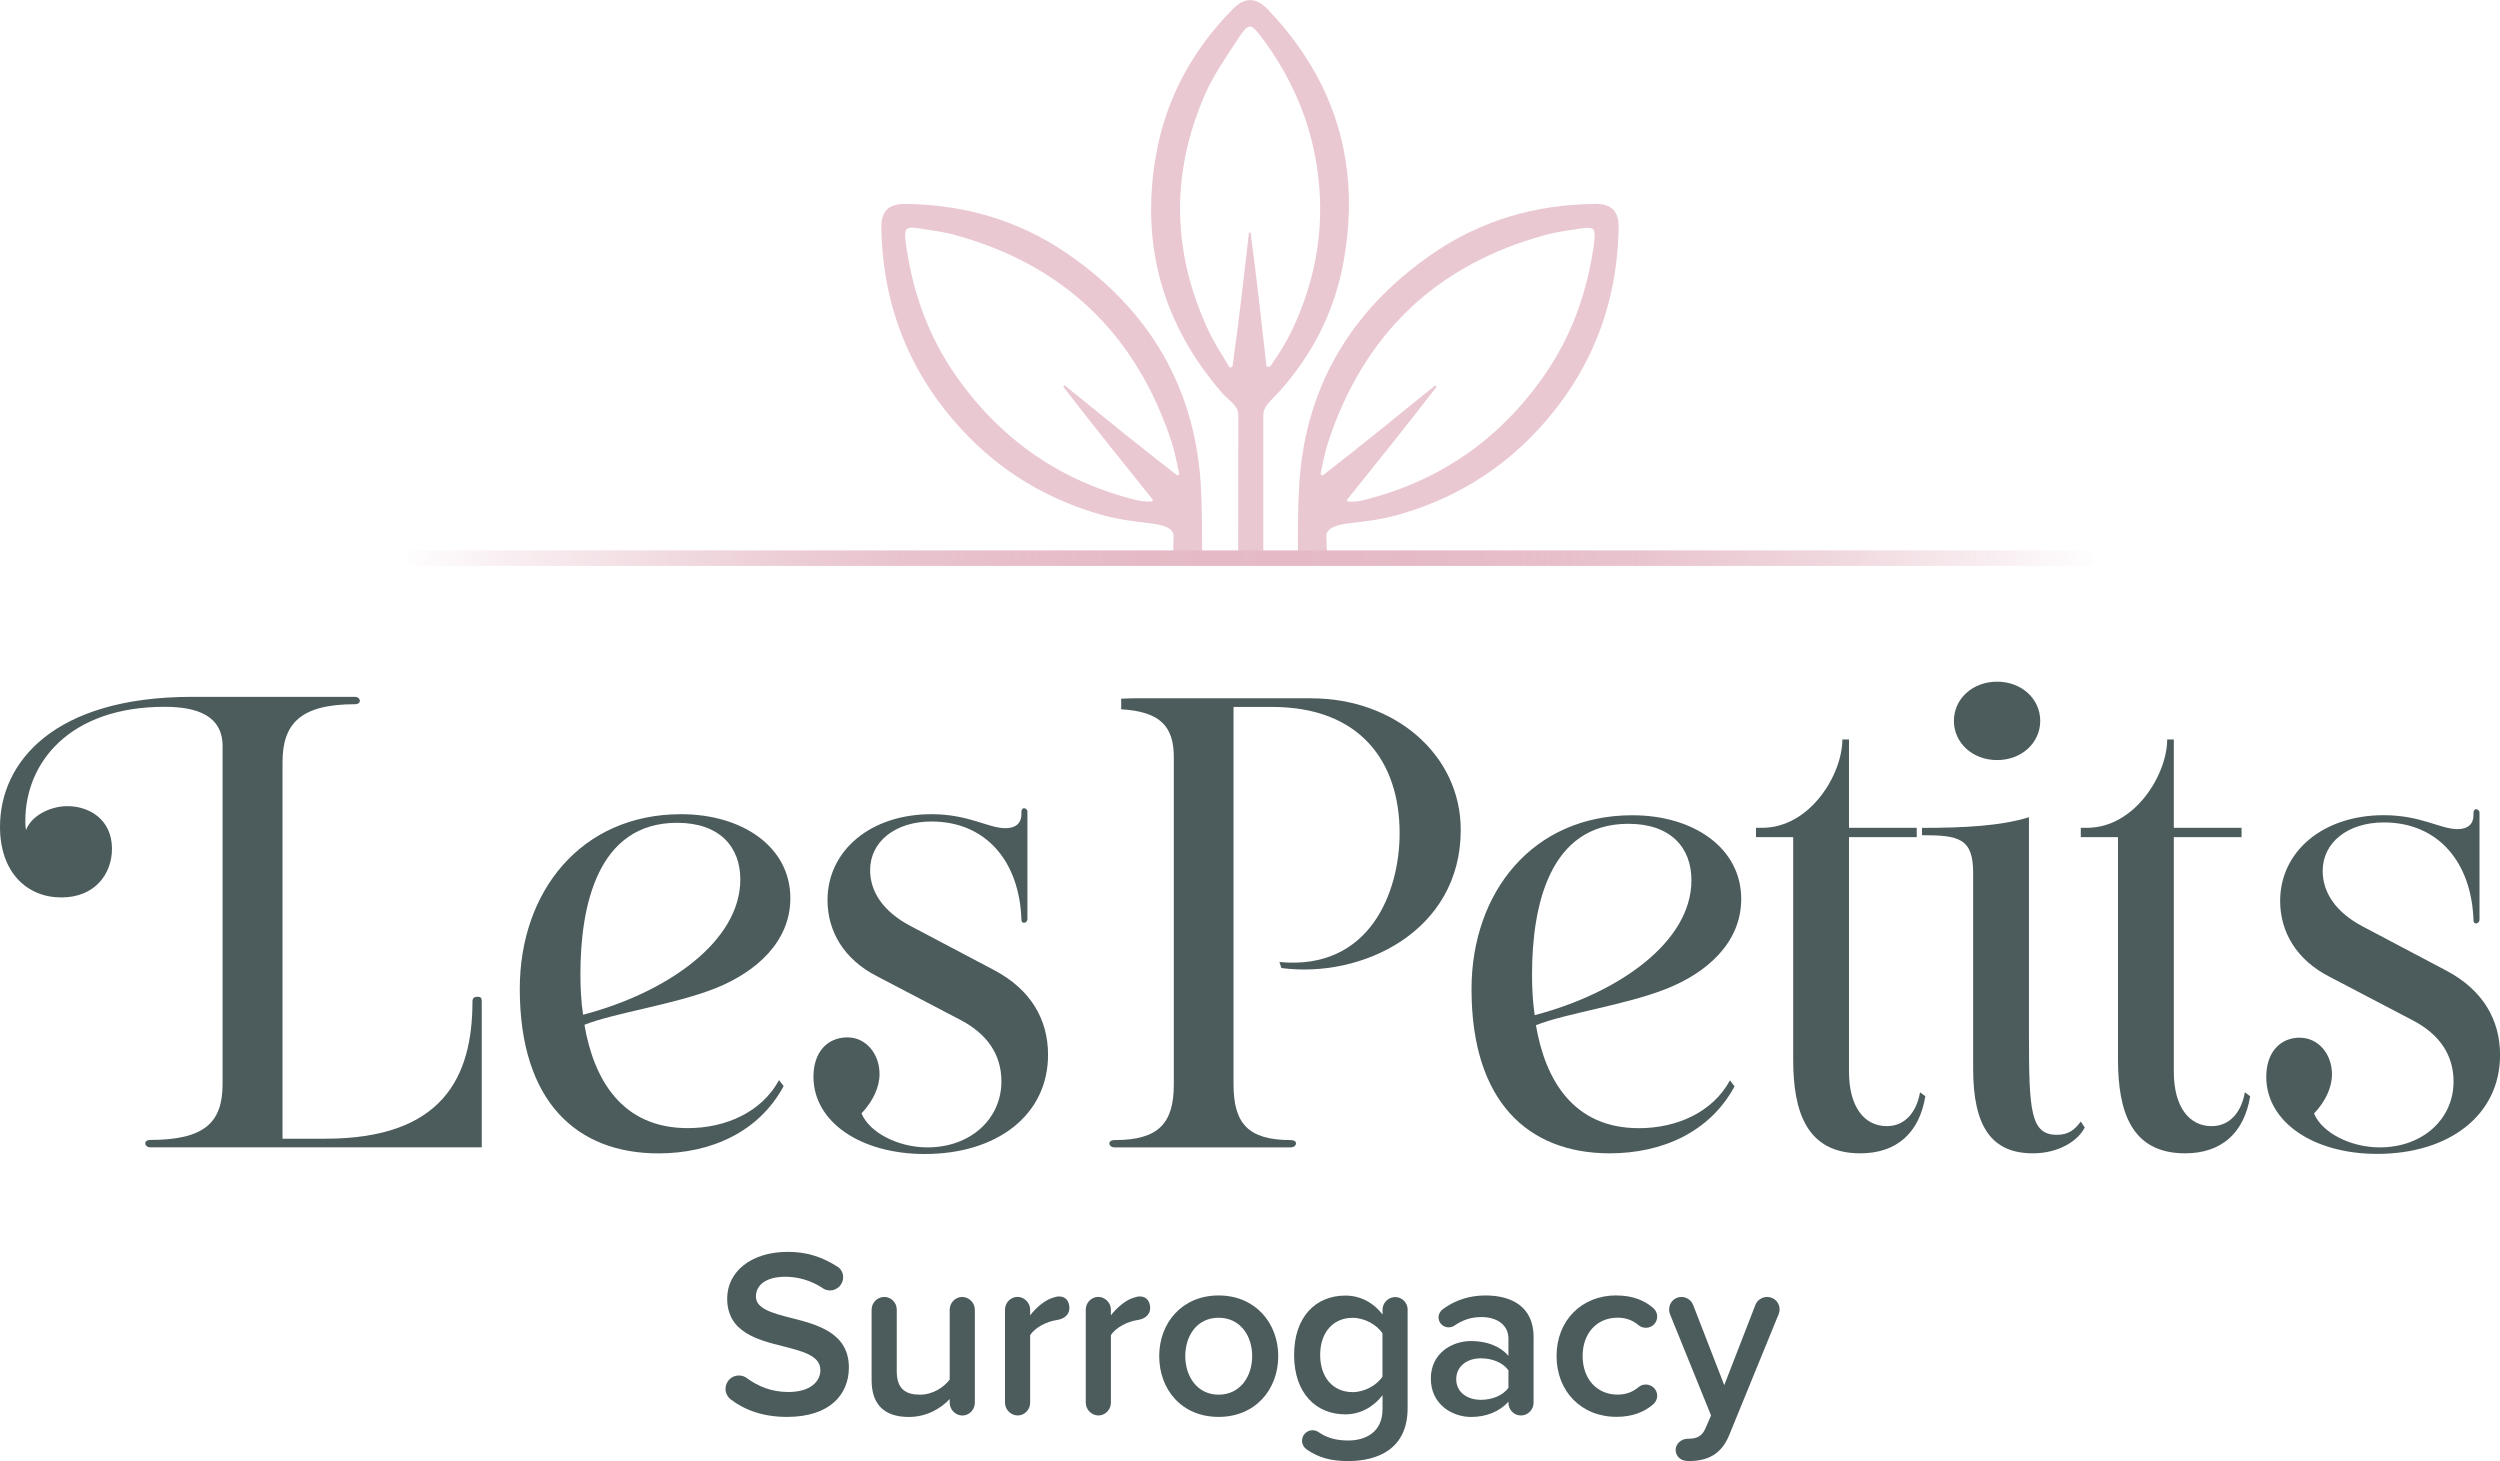
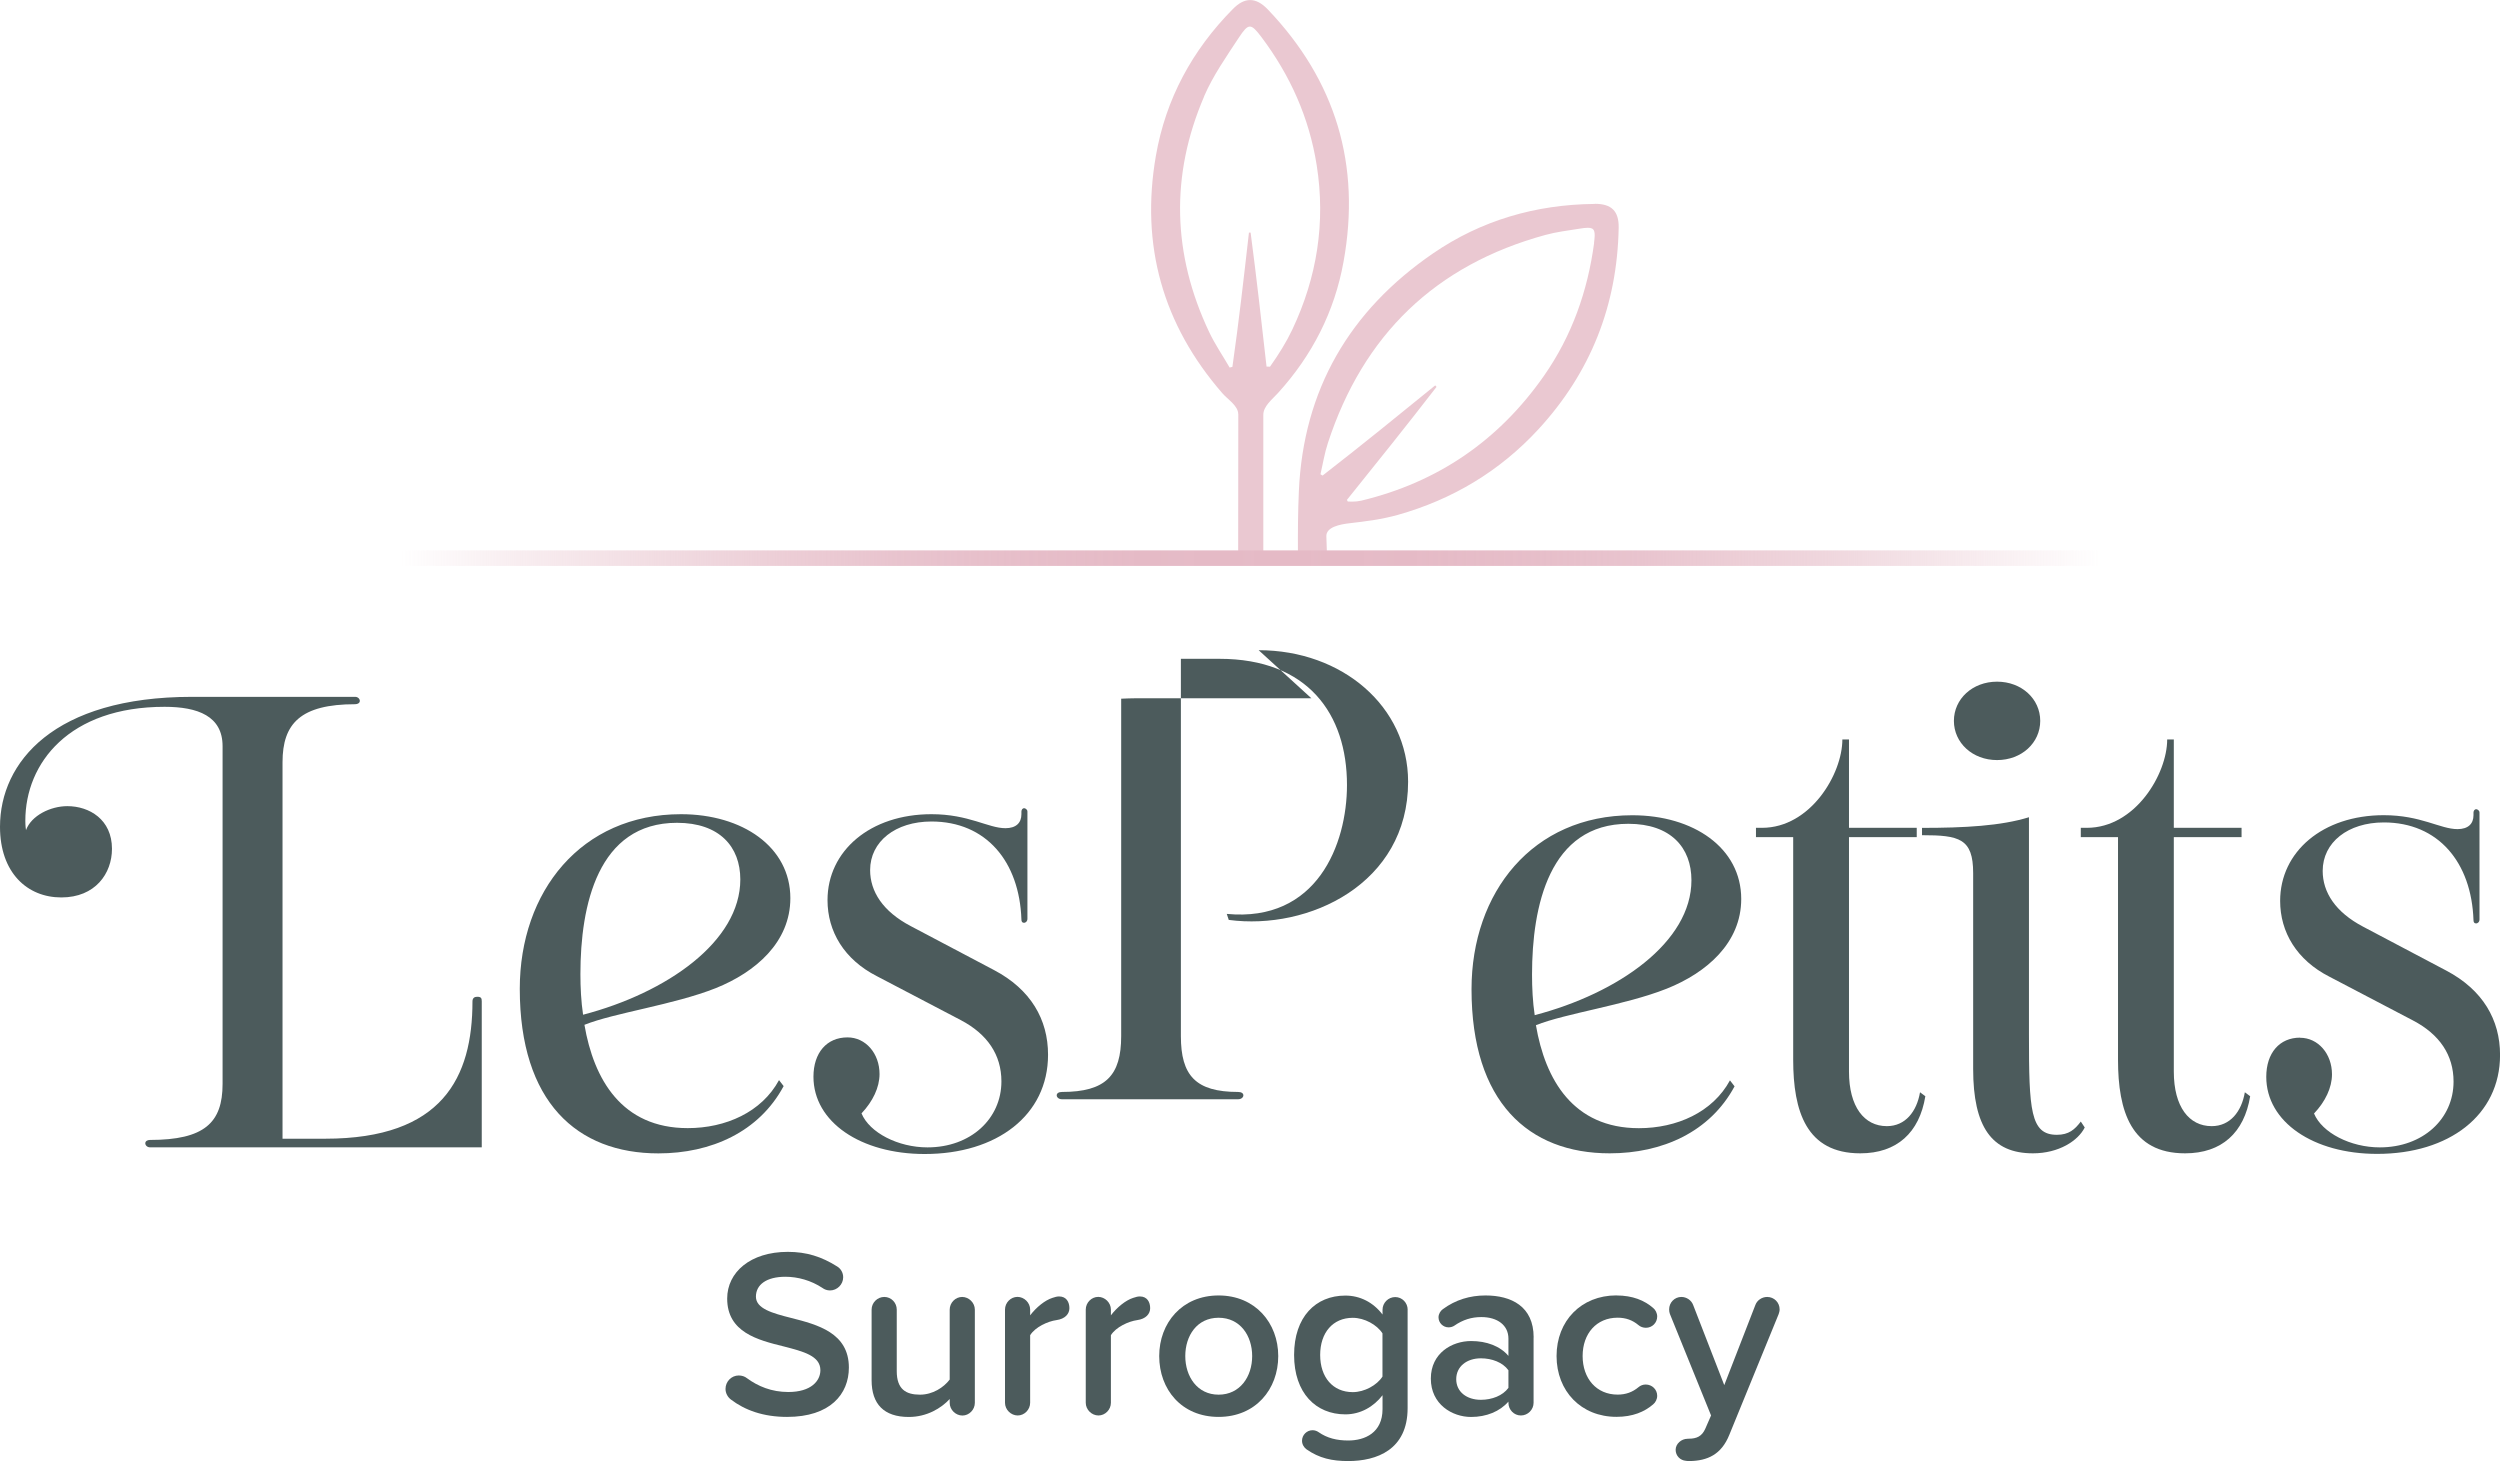
<svg xmlns="http://www.w3.org/2000/svg" id="Layer_1" data-name="Layer 1" viewBox="0 0 403.68 235.91">
  <defs>
    <style> .cls-1 { fill: url(#linear-gradient); } .cls-2 { fill: #eac8d1; } .cls-3 { fill: #4c5b5c; } </style>
    <linearGradient id="linear-gradient" x1="64.62" y1="90.12" x2="339.06" y2="90.12" gradientUnits="userSpaceOnUse">
      <stop offset="0" stop-color="#eac8d1" stop-opacity="0" />
      <stop offset=".01" stop-color="#e9c7d0" stop-opacity=".05" />
      <stop offset=".06" stop-color="#e8c4ce" stop-opacity=".27" />
      <stop offset=".12" stop-color="#e7c1cb" stop-opacity=".46" />
      <stop offset=".18" stop-color="#e6bfca" stop-opacity=".63" />
      <stop offset=".23" stop-color="#e6bdc8" stop-opacity=".76" />
      <stop offset=".29" stop-color="#e5bbc7" stop-opacity=".87" />
      <stop offset=".36" stop-color="#e5bac6" stop-opacity=".94" />
      <stop offset=".43" stop-color="#e5bac6" stop-opacity=".99" />
      <stop offset=".52" stop-color="#e5bac6" />
      <stop offset=".6" stop-color="#e5bac6" stop-opacity=".99" />
      <stop offset=".67" stop-color="#e5bac6" stop-opacity=".94" />
      <stop offset=".73" stop-color="#e5bbc7" stop-opacity=".87" />
      <stop offset=".78" stop-color="#e6bdc8" stop-opacity=".76" />
      <stop offset=".84" stop-color="#e6bfca" stop-opacity=".63" />
      <stop offset=".89" stop-color="#e7c1cb" stop-opacity=".46" />
      <stop offset=".94" stop-color="#e8c4ce" stop-opacity=".27" />
      <stop offset=".99" stop-color="#e9c7d0" stop-opacity=".05" />
      <stop offset="1" stop-color="#eac8d1" stop-opacity="0" />
    </linearGradient>
  </defs>
  <g>
    <path class="cls-2" d="M257.53,32.93h0s-.1,0-.1,0c-9.47.1-18.26,2.65-26.04,7.99-13.45,9.22-20.94,22.01-21.66,38.39-.15,3.34-.17,6.69-.15,10.04,1.79.21,3.36.74,4.69,1.52-.01-1.5-.04-3.02-.1-4.24-.08-1.55,2.28-1.97,3.73-2.14,2.62-.3,5.28-.64,7.81-1.35,8.82-2.49,16.42-7.03,22.67-13.79,8.49-9.21,12.76-20.08,12.99-32.57.05-2.69-1.15-3.87-3.84-3.87ZM257.41,39.2c-1.04,7.79-3.59,15.03-8.12,21.51-7.29,10.41-17.1,17.15-29.47,20.13-.48.11-.97.16-1.48.16-.23,0-.47,0-.71-.02l-.14-.26c4.86-6.05,9.72-12.09,14.47-18.25l-.21-.24c-6.01,4.89-12.01,9.77-18.19,14.56l-.34-.21c.39-1.68.66-3.42,1.2-5.05,5.71-17.46,17.37-28.75,35.14-33.6,1.76-.48,3.59-.7,5.4-.99.6-.1,1.07-.16,1.43-.16h0c1.14,0,1.25.58,1,2.45Z" />
-     <path class="cls-2" d="M189.51,86.64c-.06,1.18-.08,2.65-.1,4.11.67-.1,1.35-.16,2.08-.16.92,0,1.78.09,2.6.24.03-3.84.03-7.69-.14-11.52-.72-16.39-8.2-29.17-21.66-38.39-7.79-5.34-16.58-7.89-26.04-7.99h-.1,0c-2.7,0-3.9,1.18-3.84,3.87.23,12.48,4.49,23.36,12.99,32.57,6.25,6.77,13.85,11.31,22.67,13.79,2.53.71,5.19,1.04,7.81,1.35,1.45.17,3.81.58,3.73,2.14ZM183.85,80.84c-12.36-2.98-22.17-9.72-29.47-20.13-4.53-6.48-7.08-13.72-8.12-21.51-.25-1.86-.14-2.45,1-2.45h0c.36,0,.84.07,1.43.17,1.81.29,3.64.51,5.4.99,17.77,4.85,29.43,16.14,35.14,33.6.54,1.64.81,3.37,1.2,5.05l-.34.21c-6.17-4.79-12.18-9.67-18.19-14.56l-.21.24c4.76,6.16,9.61,12.2,14.47,18.25l-.14.26c-.24.02-.49.02-.71.02-.52,0-1.01-.05-1.48-.16Z" />
    <path class="cls-2" d="M199.95,66.88l-.02,21.86v1.61c1.2-.54,2.55-.9,4.06-1.03v-22.31c-.02-1.41,1.42-2.5,2.38-3.56,5.5-6.05,9.12-13.12,10.57-21.17,2.84-15.62-1.23-29.24-12.21-40.74-.97-1.02-1.92-1.53-2.86-1.53s-1.85.48-2.81,1.46c-6.54,6.63-10.82,14.48-12.42,23.7-2.5,14.46,1.12,27.25,10.72,38.31.91,1.05,2.59,2.05,2.58,3.41ZM194.43,15.55c1.44-3.34,3.59-6.4,5.6-9.46.79-1.2,1.28-1.79,1.78-1.8,0,0,0,0,0,0h.02s-.01,0-.02,0c.51,0,1.02.57,1.87,1.69,4.64,6.17,7.72,13.02,8.93,20.7,1.46,9.26.05,18.09-3.93,26.52-.98,2.07-2.21,4.03-3.61,6.01l-.56-.02c-.81-7.2-1.62-14.42-2.57-21.63h-.27c-.82,7.2-1.63,14.41-2.67,21.68l-.45.11c-1.1-1.9-2.36-3.74-3.3-5.72-5.94-12.55-6.3-25.31-.81-38.07Z" />
  </g>
  <rect class="cls-1" x="64.62" y="88.87" width="274.45" height="2.51" />
  <g>
    <path class="cls-3" d="M117.15,224.27c0-1.2.97-2.17,2.13-2.17.5,0,.97.15,1.32.43,1.78,1.31,3.98,2.24,6.69,2.24,3.71,0,5.18-1.82,5.18-3.52,0-2.32-2.75-3.02-5.88-3.83-4.22-1.04-9.17-2.28-9.17-7.74,0-4.25,3.75-7.54,9.79-7.54,3.02,0,5.45.77,7.97,2.36.58.35.97,1,.97,1.74,0,1.16-.97,2.13-2.13,2.13-.46,0-.89-.16-1.2-.39-1.86-1.24-4.02-1.82-6-1.82-3.06,0-4.76,1.28-4.76,3.21s2.63,2.67,5.69,3.44c4.25,1.08,9.32,2.4,9.32,8.01,0,4.29-3.02,7.97-9.98,7.97-3.83,0-6.81-1.08-9.09-2.82-.5-.39-.85-1.01-.85-1.7Z" />
    <path class="cls-3" d="M157.41,211.47v15.05c0,1.12-.93,2.05-2.01,2.05s-2.05-.93-2.05-2.05v-.62c-1.35,1.47-3.67,2.9-6.61,2.9-4.02,0-6-2.09-6-5.92v-11.41c0-1.12.93-2.05,2.05-2.05s2.01.93,2.01,2.05v9.94c0,2.9,1.47,3.79,3.75,3.79,2.05,0,3.83-1.16,4.8-2.44v-11.29c0-1.12.93-2.05,2.01-2.05s2.05.93,2.05,2.05Z" />
    <path class="cls-3" d="M172.68,211.23c0,.93-.7,1.74-2.09,1.93s-3.44,1.12-4.25,2.44v10.91c0,1.12-.93,2.05-2.01,2.05s-2.05-.93-2.05-2.05v-15.05c0-1.12.93-2.05,2.01-2.05s2.05.93,2.05,2.05v.93c1.01-1.32,2.4-2.44,3.6-2.82.46-.15.73-.23,1.08-.23,1.16,0,1.66.89,1.66,1.9Z" />
    <path class="cls-3" d="M185.72,211.23c0,.93-.7,1.74-2.09,1.93s-3.44,1.12-4.25,2.44v10.91c0,1.12-.93,2.05-2.01,2.05s-2.05-.93-2.05-2.05v-15.05c0-1.12.93-2.05,2.01-2.05s2.05.93,2.05,2.05v.93c1.01-1.32,2.4-2.44,3.6-2.82.46-.15.73-.23,1.08-.23,1.16,0,1.66.89,1.66,1.9Z" />
    <path class="cls-3" d="M187.18,218.97c0-5.34,3.67-9.79,9.59-9.79s9.63,4.45,9.63,9.79-3.64,9.82-9.63,9.82-9.59-4.45-9.59-9.82ZM202.19,218.97c0-3.29-1.93-6.19-5.42-6.19s-5.38,2.9-5.38,6.19,1.93,6.23,5.38,6.23,5.42-2.9,5.42-6.23Z" />
    <path class="cls-3" d="M227.29,211.47v15.9c0,6.73-4.99,8.55-9.59,8.55-2.63,0-4.68-.46-6.73-1.89-.42-.31-.73-.81-.73-1.39,0-.93.77-1.7,1.7-1.7.35,0,.7.12.97.31,1.39.97,2.94,1.35,4.8,1.35,2.67,0,5.53-1.24,5.53-5.07v-2.24c-1.43,1.86-3.56,3.09-6,3.09-4.76,0-8.28-3.44-8.28-9.59s3.48-9.59,8.28-9.59c2.36,0,4.49,1.08,6,3.06v-.77c0-1.12.93-2.05,2.05-2.05s2.01.93,2.01,2.05ZM223.23,222.26v-6.96c-.89-1.39-2.9-2.51-4.8-2.51-3.21,0-5.26,2.4-5.26,6s2.05,6,5.26,6c1.9,0,3.91-1.12,4.8-2.51Z" />
    <path class="cls-3" d="M247.63,215.95v10.56c0,1.12-.93,2.05-2.05,2.05s-2.01-.93-2.01-2.05v-.19c-1.39,1.59-3.56,2.48-6.03,2.48-3.06,0-6.5-2.05-6.5-6.19s3.44-6.07,6.5-6.07c2.51,0,4.68.81,6.03,2.4v-2.79c0-2.17-1.78-3.48-4.37-3.48-1.59,0-2.98.43-4.37,1.39-.23.16-.58.27-.93.27-.89,0-1.62-.73-1.62-1.62,0-.54.31-1.04.7-1.32,2.05-1.51,4.37-2.21,6.89-2.21,4.14,0,7.77,1.74,7.77,6.77ZM243.57,224.08v-2.82c-.93-1.28-2.67-1.93-4.45-1.93-2.28,0-3.98,1.32-3.98,3.37s1.7,3.33,3.98,3.33c1.78,0,3.52-.66,4.45-1.93Z" />
    <path class="cls-3" d="M261.01,209.18c2.63,0,4.53.81,5.92,2.01.39.31.66.85.66,1.39,0,1.01-.81,1.82-1.82,1.82-.46,0-.89-.16-1.2-.43-.97-.81-2.05-1.2-3.37-1.2-3.4,0-5.65,2.55-5.65,6.19s2.24,6.23,5.65,6.23c1.31,0,2.4-.39,3.37-1.2.31-.27.73-.43,1.16-.43,1.04,0,1.86.81,1.86,1.82,0,.54-.27,1.08-.66,1.39-1.39,1.2-3.29,2.01-5.92,2.01-5.69,0-9.67-4.14-9.67-9.82s3.98-9.79,9.67-9.79Z" />
    <path class="cls-3" d="M272.5,232.31h.19c1.28,0,2.13-.39,2.67-1.62l.93-2.13-6.65-16.4c-.08-.23-.12-.46-.12-.73,0-1.12.89-2.01,1.97-2.01.85,0,1.62.54,1.9,1.28l5.03,12.96,5.03-12.96c.27-.73,1.04-1.28,1.9-1.28,1.12,0,2.01.89,2.01,2.01,0,.27-.08.54-.16.77l-7.97,19.5c-1.28,3.17-3.52,4.18-6.42,4.22-.16,0-.35,0-.58-.04-.93-.08-1.66-.81-1.66-1.78s.93-1.78,1.93-1.78Z" />
  </g>
  <g>
-     <path class="cls-3" d="M211.75,112.75h-28.32c-.83,0-1.6.04-2.39.07v1.71c6.28.38,8.5,2.7,8.5,7.77v52.78c0,6.33-2.47,9.01-9.55,9.01-.54,0-.86.22-.86.54s.32.64.86.64h28.42c.54,0,.86-.32.86-.64s-.32-.54-.86-.54c-6.87,0-9.23-2.68-9.23-9.01v-60.93h6.22c14.27,0,20.6,8.9,20.6,20.38,0,9.55-4.83,22.2-19.41,20.81l.32.97c12.87,1.72,28.96-5.79,28.96-22.31,0-12.12-10.62-21.24-24.13-21.24Z" />
+     <path class="cls-3" d="M211.75,112.75h-28.32c-.83,0-1.6.04-2.39.07v1.71v52.78c0,6.33-2.47,9.01-9.55,9.01-.54,0-.86.22-.86.54s.32.64.86.64h28.42c.54,0,.86-.32.86-.64s-.32-.54-.86-.54c-6.87,0-9.23-2.68-9.23-9.01v-60.93h6.22c14.27,0,20.6,8.9,20.6,20.38,0,9.55-4.83,22.2-19.41,20.81l.32.97c12.87,1.72,28.96-5.79,28.96-22.31,0-12.12-10.62-21.24-24.13-21.24Z" />
    <path class="cls-3" d="M280.09,175.4c-3.97,7.4-11.69,10.83-20.17,10.83-13.09,0-22.31-8.26-22.31-26.49,0-15.66,9.87-28.1,25.96-28.1,9.87,0,17.59,5.26,17.59,13.52,0,7.08-5.58,11.91-12.02,14.48-6.76,2.68-16.3,3.97-21.13,5.9,1.5,8.8,6.01,16.63,16.63,16.63,6.11,0,11.91-2.57,14.7-7.72l.75.97ZM247.81,163.92c13.52-3.54,25.31-11.8,25.31-21.78,0-5.26-3.32-9.12-10.19-9.12-12.77,0-15.55,13.3-15.55,24.35,0,2.14.11,4.4.43,6.54Z" />
    <path class="cls-3" d="M310.89,177.01c-.96,5.9-4.61,9.22-10.51,9.22-8.69,0-10.83-6.76-10.83-15.12v-35.94h-6.01v-1.5h.97c7.83,0,12.98-8.69,12.98-14.27h1.07v14.27h10.94v1.5h-10.94v37.87c0,5.69,2.47,8.8,6.11,8.8,3,0,4.83-2.36,5.36-5.47l.86.64Z" />
    <path class="cls-3" d="M336.63,182.05c-1.07,2.15-4.18,4.18-8.37,4.18-6.65,0-9.65-4.29-9.65-13.62v-31.64c0-5.58-2.25-6.11-8.26-6.11v-1.18c6.87,0,12.76-.32,17.27-1.72v35.08c0,12.23.22,16.2,4.51,16.2,1.93,0,2.9-.86,3.86-2.14l.64.96ZM322.47,110.07c3.97,0,6.97,2.79,6.97,6.33s-3,6.33-6.97,6.33-6.97-2.79-6.97-6.33,3-6.33,6.97-6.33Z" />
    <path class="cls-3" d="M363.34,177.01c-.96,5.9-4.61,9.22-10.51,9.22-8.69,0-10.83-6.76-10.83-15.12v-35.94h-6.01v-1.5h.97c7.83,0,12.98-8.69,12.98-14.27h1.07v14.27h10.94v1.5h-10.94v37.87c0,5.69,2.47,8.8,6.11,8.8,3,0,4.83-2.36,5.36-5.47l.86.64Z" />
    <path class="cls-3" d="M371.4,167.57c2.9,0,5.15,2.58,5.15,5.9,0,2.14-1.07,4.4-2.9,6.33,1.29,3.11,5.9,5.47,10.62,5.47,6.97,0,11.91-4.61,11.91-10.62,0-4.29-2.25-7.62-6.54-9.87l-13.52-7.08c-5.26-2.68-7.94-7.19-7.94-12.23,0-7.94,6.87-13.84,16.73-13.84,6.01,0,9.12,2.25,11.91,2.25,1.72,0,2.58-.86,2.58-2.25v-.43c0-.32.22-.54.43-.54s.54.22.54.54v17.27c0,.43-.32.64-.54.64-.32,0-.43-.22-.43-.54-.32-9.33-5.69-15.77-14.48-15.77-5.79,0-9.87,3.22-9.87,7.83,0,3.43,2.04,6.65,6.54,9.01l13.41,7.08c5.9,3.11,8.69,7.94,8.69,13.62,0,9.76-8.26,15.98-19.84,15.98-10.3,0-17.91-5.15-17.91-12.44,0-3.86,2.14-6.33,5.47-6.33Z" />
    <path class="cls-3" d="M77.8,185.26H24.21c-.43,0-.75-.32-.75-.65s.32-.54.75-.54c8.82,0,11.73-2.8,11.73-9.04v-54.55c0-4.84-3.98-6.35-9.36-6.35-15.39,0-22.49,9.04-22.49,18.4,0,.11,0,.86.11,1.51.86-2.37,3.98-3.87,6.67-3.87,3.55,0,7.21,2.15,7.21,6.89,0,3.98-2.69,7.85-8.18,7.85s-9.9-3.98-9.9-11.41c0-10.44,8.72-20.98,30.99-20.98h26.36c.43,0,.75.32.75.65s-.32.54-.75.54c-8.82,0-11.73,3.12-11.73,9.36v60.8h6.89c18.94,0,23.78-9.9,23.78-22.17,0-.54.32-.75.75-.75.65,0,.75.22.75.75v23.56Z" />
    <path class="cls-3" d="M126.54,175.37c-3.98,7.42-11.73,10.87-20.23,10.87-13.13,0-22.38-8.29-22.38-26.58,0-15.71,9.9-28.19,26.04-28.19,9.9,0,17.65,5.27,17.65,13.56,0,7.1-5.6,11.94-12.05,14.53-6.78,2.69-16.36,3.98-21.2,5.92,1.51,8.82,6.03,16.68,16.68,16.68,6.13,0,11.94-2.58,14.74-7.75l.75.97ZM94.15,163.85c13.56-3.55,25.39-11.84,25.39-21.84,0-5.27-3.34-9.15-10.22-9.15-12.8,0-15.6,13.34-15.6,24.43,0,2.15.11,4.41.43,6.56Z" />
    <path class="cls-3" d="M136.86,167.51c2.91,0,5.16,2.58,5.16,5.92,0,2.15-1.08,4.41-2.91,6.35,1.29,3.12,5.92,5.49,10.65,5.49,6.99,0,11.94-4.63,11.94-10.65,0-4.3-2.26-7.64-6.56-9.9l-13.56-7.1c-5.27-2.69-7.96-7.21-7.96-12.27,0-7.96,6.89-13.88,16.79-13.88,6.03,0,9.15,2.26,11.94,2.26,1.72,0,2.58-.86,2.58-2.26v-.43c0-.32.22-.54.43-.54s.54.22.54.54v17.32c0,.43-.32.65-.54.65-.32,0-.43-.22-.43-.54-.32-9.36-5.7-15.82-14.53-15.82-5.81,0-9.9,3.23-9.9,7.85,0,3.44,2.04,6.67,6.56,9.04l13.45,7.1c5.92,3.12,8.72,7.96,8.72,13.67,0,9.79-8.29,16.03-19.91,16.03-10.33,0-17.97-5.16-17.97-12.48,0-3.87,2.15-6.35,5.49-6.35Z" />
  </g>
</svg>